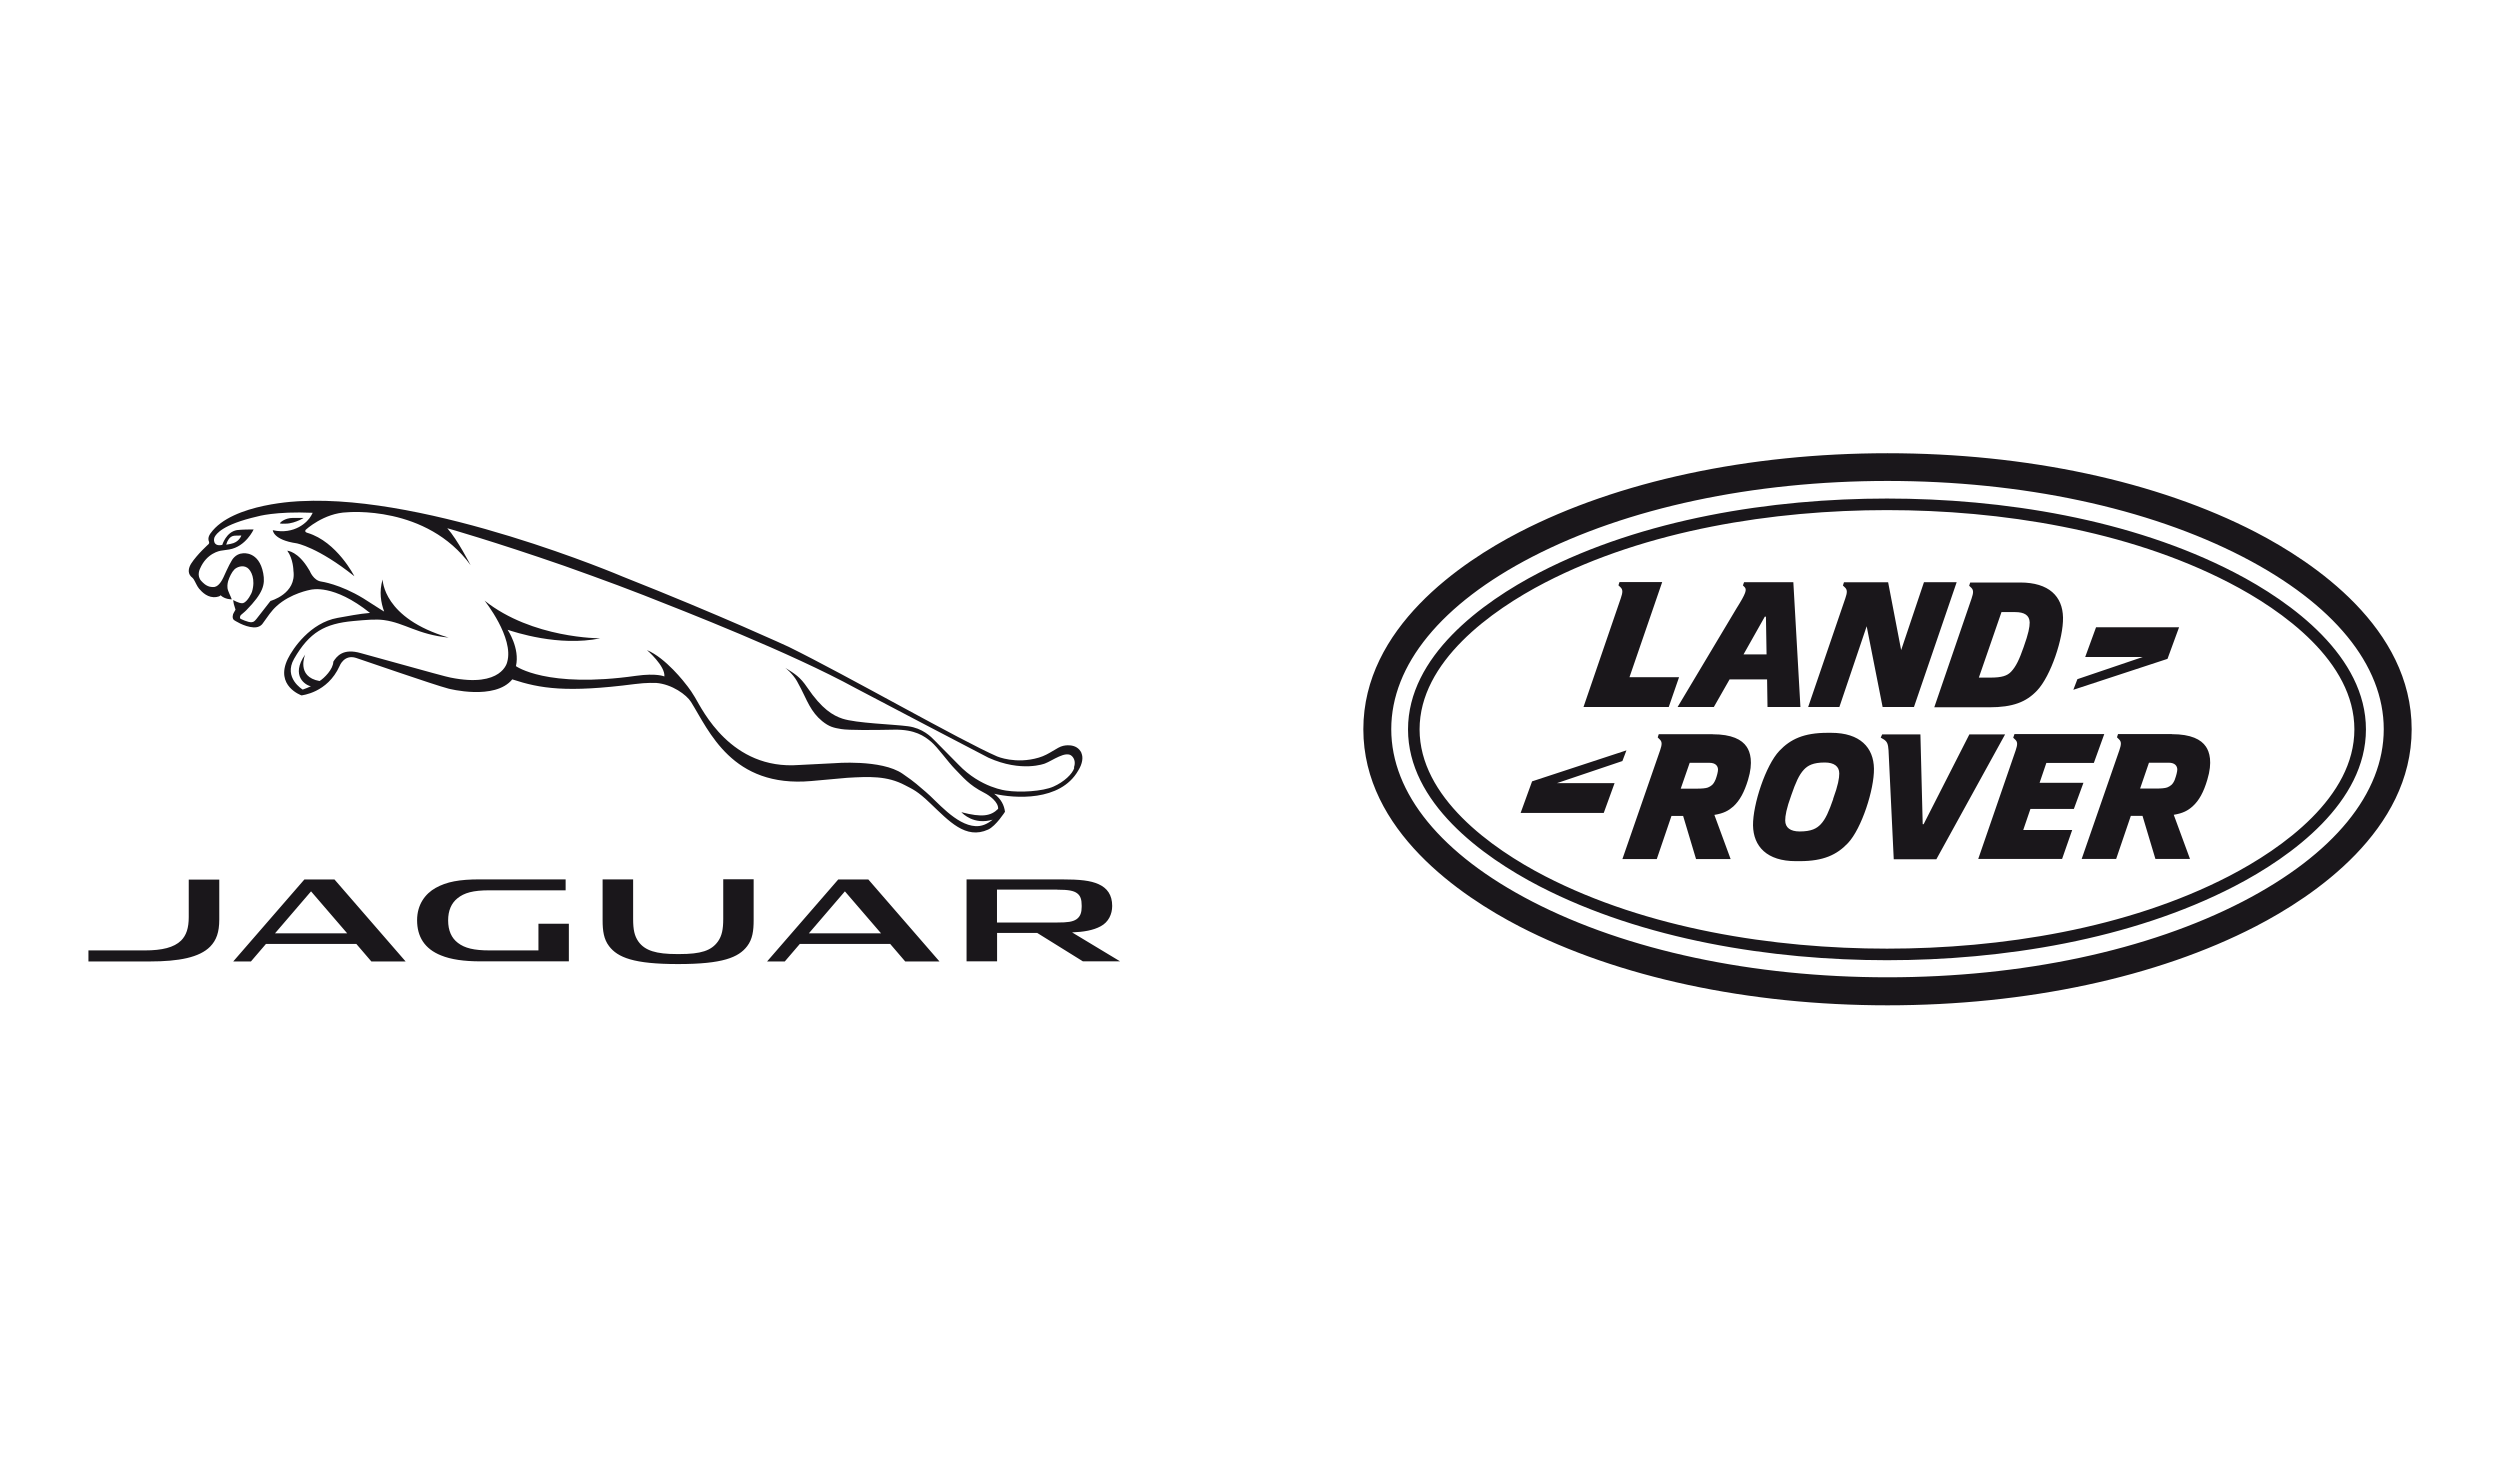
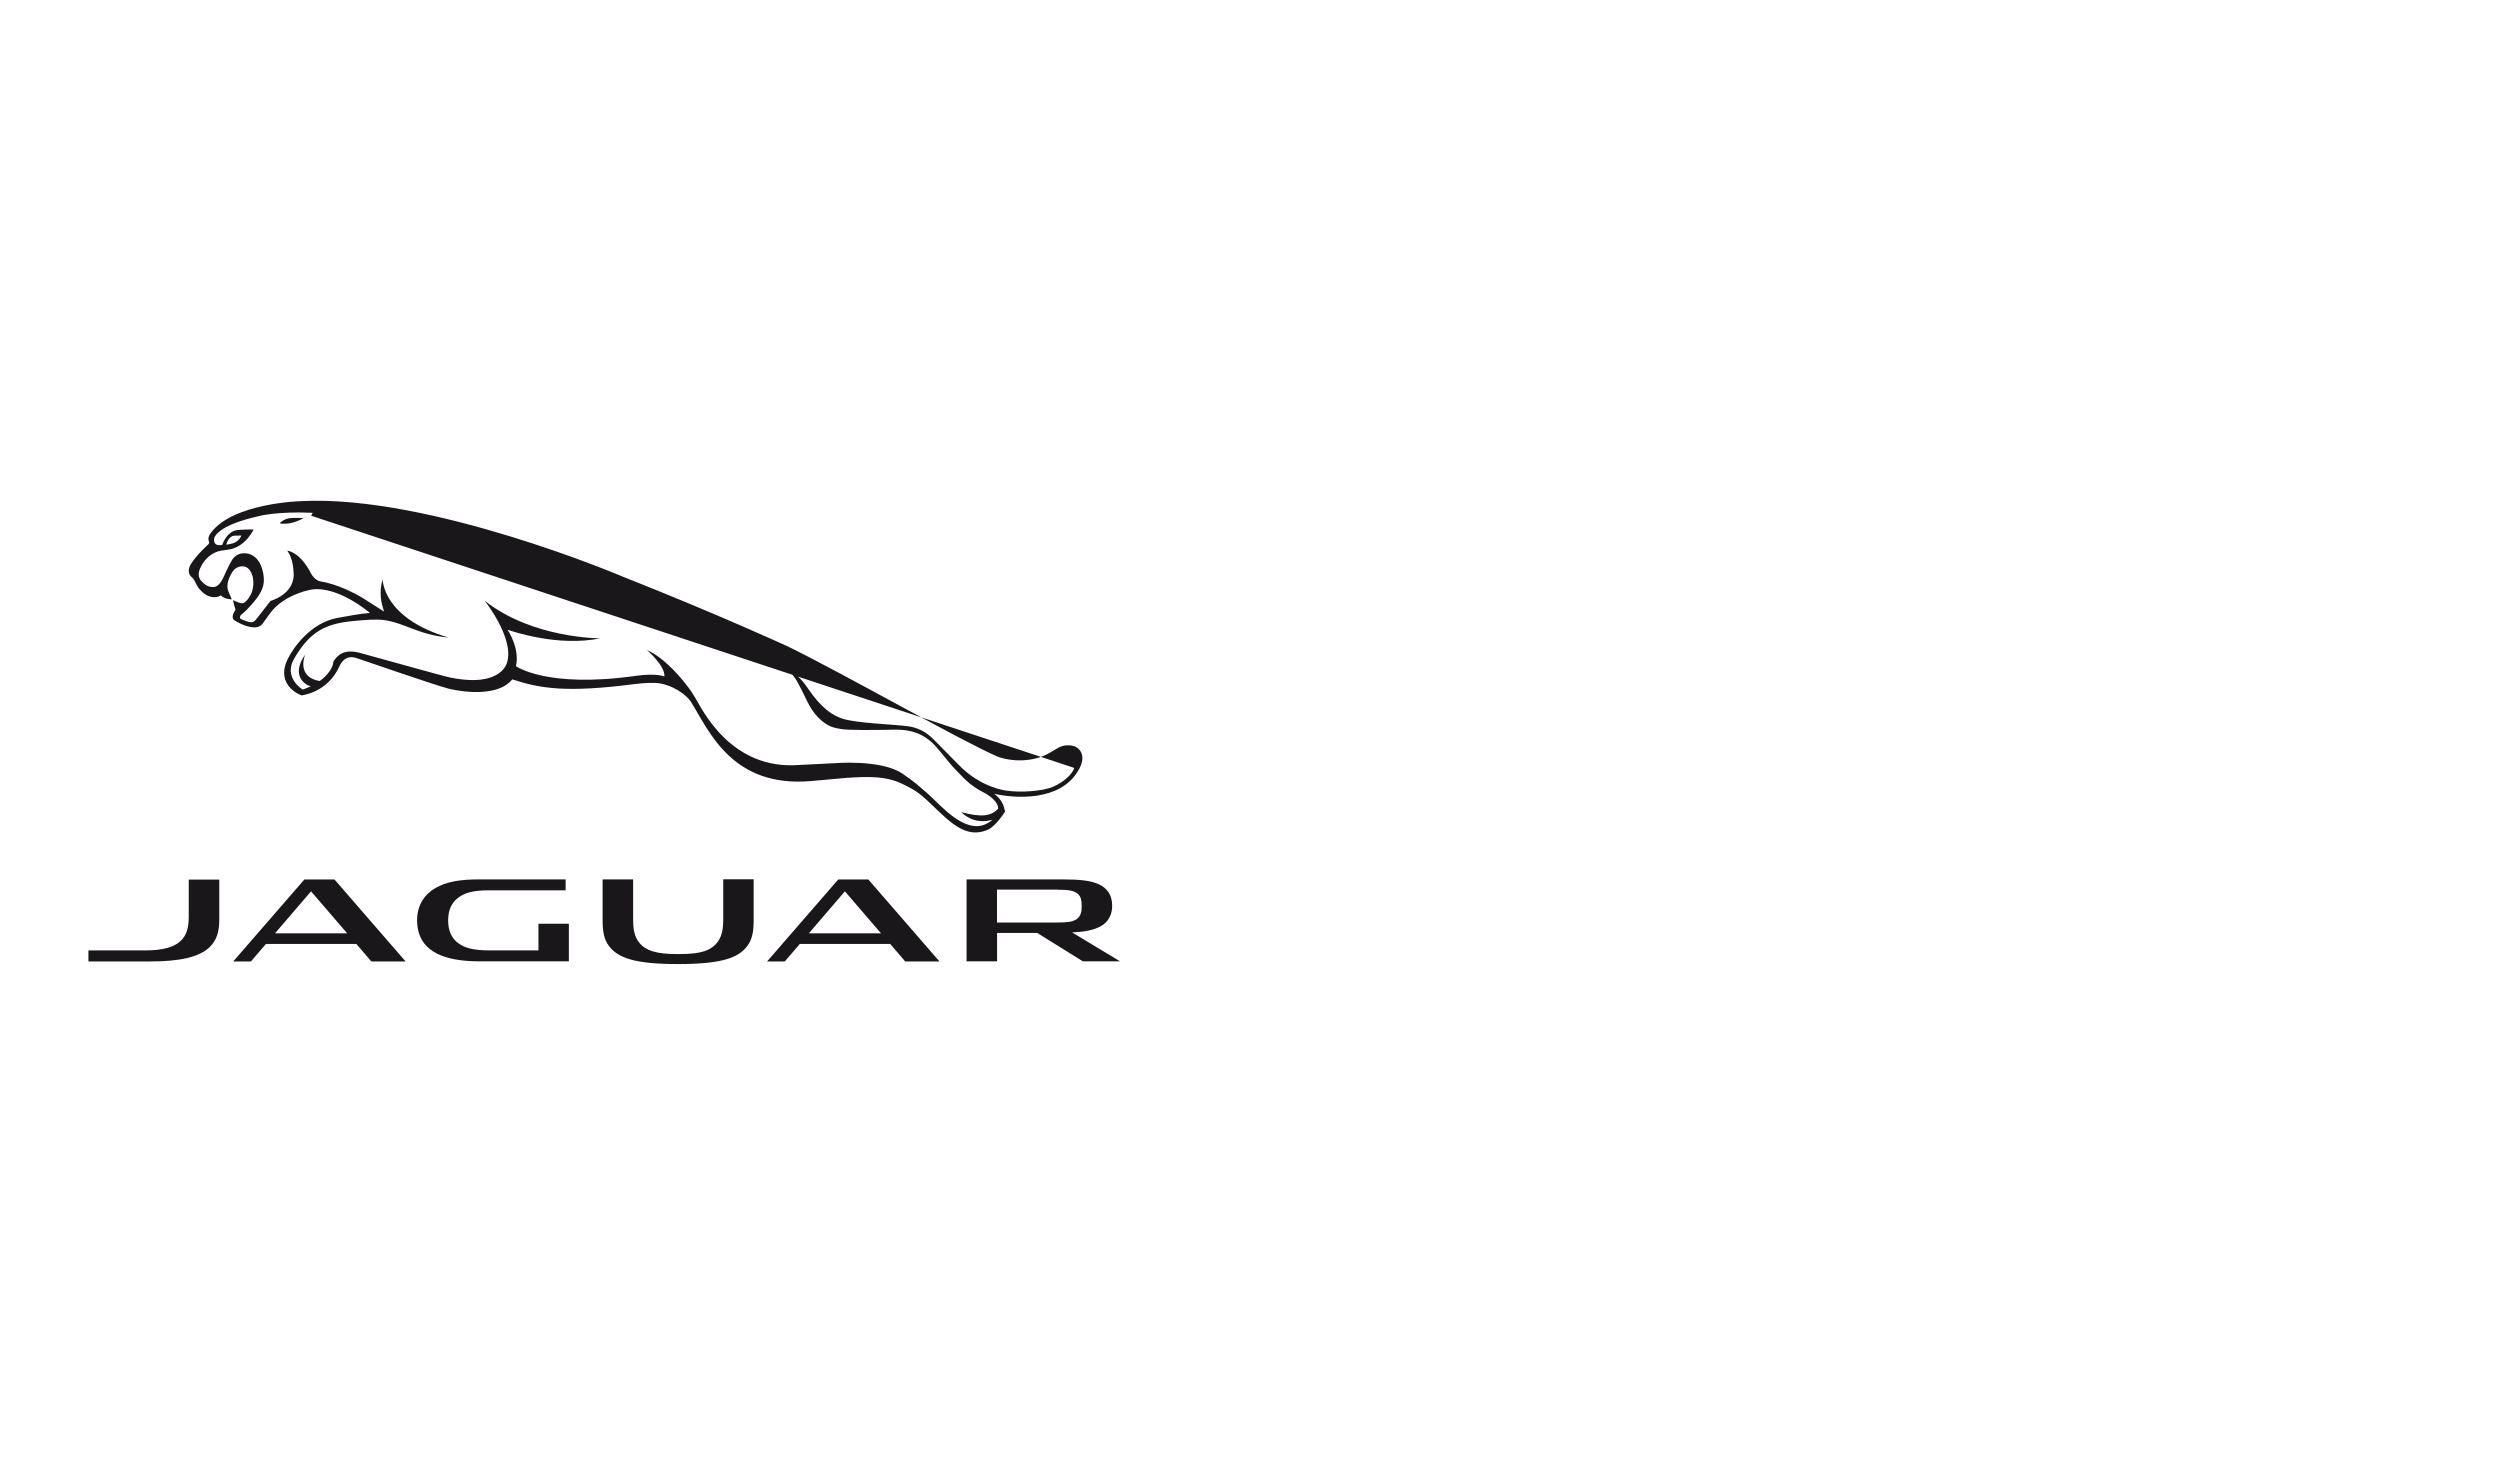
<svg xmlns="http://www.w3.org/2000/svg" id="Ebene_1" viewBox="0 0 240 140">
  <defs>
    <style>.cls-1{fill:#1a171b;}</style>
  </defs>
  <g>
-     <path class="cls-1" d="M27.15,50.27c.08,0,.18,0,.29,0,.46,0,.97-.18,1.32-.34,.24-.11,.4-.21,.38-.21-.32,0-.83,0-1.01,0-.82,0-1.26,.47-1.26,.51,0,.03,.11,.04,.29,.05m76.67,22.02c-.47-1.04-1.76-.7-1.76-.7-.61,.13-1.31,.83-2.34,1.13-2.22,.66-4-.11-4-.11-3.42-1.48-14.42-7.77-20.01-10.52,0,0-6.5-3.01-15.93-6.74,0,0-18.53-7.9-30.9-7.25,0,0-6.59,.17-8.67,3.08,0,0-.35,.4-.15,.83,0,0,.04,.12-.04,.21,0,0-1.11,.99-1.68,1.88-.2,.32-.39,.84-.01,1.24,0,0,.18,.14,.26,.27,.16,.26,.31,.65,.51,.89,.29,.34,.87,.94,1.69,.8,.37-.06,.37-.17,.37-.17,.41,.41,1.08,.4,1.08,.4-.08-.26-.37-.77-.41-1.08-.04-.34,.06-.67,.06-.67,.12-.39,.35-.87,.6-1.12,.22-.22,.79-.47,1.25-.16,.37,.26,.8,1.1,.44,2.31-.02,.09-.42,.95-.85,1.08,0,0-.04,.01-.12,.01-.29,0-.83-.3-.83-.3,0,0-.01,.08,.06,.39,.05,.18,.11,.37,.16,.53,0,0-.1,.19-.17,.3-.09,.12-.19,.54,.03,.7,0,0,.95,.65,1.88,.7,.64,.04,.88-.39,.88-.39,.47-.65,.82-1.2,1.32-1.65,1.35-1.24,3.25-1.57,3.25-1.57,.13-.02,2.2-.59,5.72,2.22-1.01,.08-2.2,.32-3.12,.48-2.61,.47-4.28,2.93-4.77,3.93-1.27,2.61,1.32,3.51,1.32,3.51,.02-.02,2.47-.22,3.65-2.82,0,0,.43-1.15,1.58-.78,.75,.24,7.39,2.56,8.88,2.95,0,0,4.44,1.16,6.12-.89,2.68,.88,5.19,1.3,11.76,.45,1.14-.15,2.04-.11,2.04-.11,1.54,.12,2.94,1.15,3.36,1.83,1.73,2.77,3.92,8.26,11.54,7.59l3.45-.31c2.1-.12,3.81-.21,5.55,.71,.76,.4,1.18,.54,2.46,1.77,1.76,1.67,3.37,3.47,5.52,2.49,.76-.35,1.62-1.71,1.62-1.71-.08-.62-.36-1.22-1.04-1.73,1.95,.46,6.35,.76,8.06-2.21,.44-.69,.49-1.31,.32-1.68m-.69,1.41c-.17,.58-.99,1.35-1.99,1.79-1.05,.47-3.25,.59-4.52,.39,0,0-2.46-.25-4.61-2.5-.68-.71-1.51-1.51-2.28-2.31-.34-.36-1.17-1.19-2.56-1.37-1.44-.19-4.97-.29-6.3-.73-.89-.3-1.96-.9-3.38-3-.68-1.01-1.17-1.29-2.1-1.88,0,0,.72,.57,1.12,1.28,.58,1.04,.88,1.8,1.2,2.35,.32,.56,.68,1.05,1.22,1.49,.67,.54,1.09,.64,1.83,.76,.7,.12,3.06,.1,5.09,.06,1.99-.03,2.88,.61,3.54,1.16,.61,.51,1.65,1.97,2.28,2.61,.76,.76,1.32,1.53,2.82,2.29,.52,.26,1.38,.91,1.33,1.54-.68,.68-1.52,.85-3.53,.32,.14,.14,1.2,1.25,3,.72-.54,.45-1.08,.65-1.64,.62-1.89-.1-3.74-2.43-4.78-3.29-.79-.65-.88-.82-2.22-1.74-2.03-1.41-6.6-1.01-6.6-1.01l-3.35,.17c-6.52,.49-9.26-5.28-9.98-6.49-.25-.42-.48-.76-.69-1.03-.33-.44-2.12-2.75-3.92-3.51,0,0,1.77,1.52,1.67,2.53,0,0-.73-.34-2.73-.06-8.59,1.22-11.52-.93-11.52-.93,.4-1.72-.8-3.49-.8-3.49,.66,.21,4.89,1.64,8.9,.82,0,0-6.53,.03-11.11-3.62,0,0,2.85,3.57,2.17,5.9,0,0-.47,2.49-5.43,1.49-.53-.11-1.15-.28-8.59-2.34-1.75-.52-2.35,.31-2.67,.81-.01,.73-.88,1.59-1.32,1.86-2.3-.41-1.38-2.55-1.38-2.55-1.45,2.07,.07,2.98,.55,3.05-.29,.14-.56,.24-.79,.32,0,0-1.88-1.12-.83-2.95,1.47-2.56,2.96-3.38,5.69-3.63,1.2-.11,2.19-.2,2.95-.09,1.99,.27,3.23,1.39,6.2,1.68-6.31-1.86-6.32-5.51-6.34-5.58,0,0,0,0,0,0-.35,1.21-.16,2.22,.15,3.08-.09-.03-1.47-.94-1.99-1.26-2.26-1.38-4.05-1.62-4.05-1.62-.75-.1-1.1-1.01-1.1-1.01-.03-.05-.05-.09-.08-.13-1.04-1.78-2.08-1.82-2.08-1.82,.58,.79,.59,1.92,.59,1.92,.31,2.22-2.2,2.9-2.2,2.9-1.54,1.95-1.46,1.99-1.8,2.04-.34,.05-1.09-.33-1.09-.33-.12-.18,.05-.36,.05-.36,.29-.23,.52-.46,.52-.46,1.63-1.66,1.82-2.47,1.62-3.55-.41-2.16-1.96-1.91-1.96-1.91-.73,.04-1.06,.69-1.06,.69-.26,.4-.8,1.62-.8,1.62-.34,.73-.68,.89-.86,.92-.08,.01-.22,.01-.27,0-.52-.02-.92-.5-.92-.5-.02-.02-.05-.05-.07-.07-.48-.51-.13-1.18-.13-1.18,.64-1.5,1.89-1.72,2.06-1.74,.18-.02,.75-.11,.75-.11,1.59-.27,2.34-1.92,2.34-1.92-1.07-.01-1.6,.06-1.6,.06-1.05,.18-1.41,1.43-1.41,1.42-.89,.2-.87-.56-.71-.8,.14-.22,.66-1.14,4.09-1.93,0,0,1.69-.51,5.3-.35l-.15,.28c-.32,.6-1.59,1.85-3.68,1.39,0,0,.02,.93,2.29,1.26,0,0,2.05,.37,5.54,3.16,0,0-1.67-3.31-4.49-4.16,0,0-.35-.07-.18-.3,0,0,1.74-1.62,3.99-1.68,0,0,7.62-.73,11.84,5.08,0,0-1.27-2.47-2.24-3.55,0,0,4.42,1.25,11.22,3.61,0,0,4.64,1.64,7.61,2.81,4.01,1.58,14.03,5.47,20.42,8.96,1.14,.62,12.7,6.65,12.7,6.65,3.2,1.44,5.42,.56,5.42,.56,.72-.27,2.03-1.28,2.6-.71,.29,.29,.33,.69,.19,1.08M21.71,52.3s.07-.2,.09-.25c.02-.05,.21-.57,.68-.62,0,0,.27-.02,.69-.02,0,0-.21,.66-1.02,.8,0,0-.32,.07-.45,.08" />
+     <path class="cls-1" d="M27.15,50.27c.08,0,.18,0,.29,0,.46,0,.97-.18,1.32-.34,.24-.11,.4-.21,.38-.21-.32,0-.83,0-1.01,0-.82,0-1.26,.47-1.26,.51,0,.03,.11,.04,.29,.05m76.67,22.02c-.47-1.04-1.76-.7-1.76-.7-.61,.13-1.31,.83-2.34,1.13-2.22,.66-4-.11-4-.11-3.42-1.48-14.42-7.77-20.01-10.52,0,0-6.5-3.01-15.93-6.74,0,0-18.53-7.9-30.9-7.25,0,0-6.59,.17-8.67,3.08,0,0-.35,.4-.15,.83,0,0,.04,.12-.04,.21,0,0-1.11,.99-1.68,1.88-.2,.32-.39,.84-.01,1.24,0,0,.18,.14,.26,.27,.16,.26,.31,.65,.51,.89,.29,.34,.87,.94,1.69,.8,.37-.06,.37-.17,.37-.17,.41,.41,1.08,.4,1.08,.4-.08-.26-.37-.77-.41-1.08-.04-.34,.06-.67,.06-.67,.12-.39,.35-.87,.6-1.12,.22-.22,.79-.47,1.25-.16,.37,.26,.8,1.1,.44,2.31-.02,.09-.42,.95-.85,1.08,0,0-.04,.01-.12,.01-.29,0-.83-.3-.83-.3,0,0-.01,.08,.06,.39,.05,.18,.11,.37,.16,.53,0,0-.1,.19-.17,.3-.09,.12-.19,.54,.03,.7,0,0,.95,.65,1.88,.7,.64,.04,.88-.39,.88-.39,.47-.65,.82-1.2,1.32-1.65,1.35-1.24,3.25-1.57,3.25-1.57,.13-.02,2.2-.59,5.72,2.22-1.01,.08-2.2,.32-3.12,.48-2.61,.47-4.28,2.93-4.77,3.93-1.27,2.61,1.32,3.51,1.32,3.51,.02-.02,2.47-.22,3.65-2.82,0,0,.43-1.15,1.58-.78,.75,.24,7.39,2.56,8.88,2.95,0,0,4.44,1.16,6.12-.89,2.68,.88,5.19,1.3,11.76,.45,1.14-.15,2.04-.11,2.04-.11,1.54,.12,2.94,1.15,3.36,1.83,1.73,2.77,3.92,8.26,11.54,7.59l3.45-.31c2.1-.12,3.81-.21,5.55,.71,.76,.4,1.18,.54,2.46,1.77,1.76,1.67,3.37,3.47,5.52,2.49,.76-.35,1.62-1.71,1.62-1.71-.08-.62-.36-1.22-1.04-1.73,1.95,.46,6.35,.76,8.06-2.21,.44-.69,.49-1.31,.32-1.68m-.69,1.41c-.17,.58-.99,1.35-1.99,1.79-1.05,.47-3.25,.59-4.52,.39,0,0-2.46-.25-4.61-2.5-.68-.71-1.51-1.51-2.28-2.31-.34-.36-1.17-1.19-2.56-1.37-1.44-.19-4.97-.29-6.3-.73-.89-.3-1.96-.9-3.38-3-.68-1.01-1.17-1.29-2.1-1.88,0,0,.72,.57,1.12,1.28,.58,1.04,.88,1.8,1.2,2.35,.32,.56,.68,1.05,1.22,1.49,.67,.54,1.09,.64,1.83,.76,.7,.12,3.06,.1,5.09,.06,1.99-.03,2.88,.61,3.54,1.16,.61,.51,1.65,1.97,2.28,2.61,.76,.76,1.32,1.53,2.82,2.29,.52,.26,1.38,.91,1.33,1.54-.68,.68-1.52,.85-3.53,.32,.14,.14,1.2,1.25,3,.72-.54,.45-1.08,.65-1.64,.62-1.89-.1-3.74-2.43-4.78-3.29-.79-.65-.88-.82-2.22-1.74-2.03-1.41-6.6-1.01-6.6-1.01l-3.35,.17c-6.52,.49-9.26-5.28-9.98-6.49-.25-.42-.48-.76-.69-1.03-.33-.44-2.12-2.75-3.92-3.51,0,0,1.77,1.52,1.67,2.53,0,0-.73-.34-2.73-.06-8.59,1.22-11.52-.93-11.52-.93,.4-1.72-.8-3.49-.8-3.49,.66,.21,4.89,1.64,8.9,.82,0,0-6.53,.03-11.11-3.62,0,0,2.85,3.57,2.17,5.9,0,0-.47,2.49-5.43,1.49-.53-.11-1.15-.28-8.59-2.34-1.75-.52-2.35,.31-2.67,.81-.01,.73-.88,1.59-1.32,1.86-2.3-.41-1.38-2.55-1.38-2.55-1.45,2.07,.07,2.98,.55,3.05-.29,.14-.56,.24-.79,.32,0,0-1.88-1.12-.83-2.95,1.47-2.56,2.96-3.38,5.69-3.63,1.2-.11,2.19-.2,2.95-.09,1.99,.27,3.23,1.39,6.2,1.68-6.31-1.86-6.32-5.51-6.34-5.58,0,0,0,0,0,0-.35,1.21-.16,2.22,.15,3.08-.09-.03-1.47-.94-1.99-1.26-2.26-1.38-4.05-1.62-4.05-1.62-.75-.1-1.1-1.01-1.1-1.01-.03-.05-.05-.09-.08-.13-1.04-1.78-2.08-1.82-2.08-1.82,.58,.79,.59,1.92,.59,1.92,.31,2.22-2.2,2.9-2.2,2.9-1.54,1.95-1.46,1.99-1.8,2.04-.34,.05-1.09-.33-1.09-.33-.12-.18,.05-.36,.05-.36,.29-.23,.52-.46,.52-.46,1.63-1.66,1.82-2.47,1.62-3.55-.41-2.16-1.96-1.91-1.96-1.91-.73,.04-1.06,.69-1.06,.69-.26,.4-.8,1.62-.8,1.62-.34,.73-.68,.89-.86,.92-.08,.01-.22,.01-.27,0-.52-.02-.92-.5-.92-.5-.02-.02-.05-.05-.07-.07-.48-.51-.13-1.18-.13-1.18,.64-1.5,1.89-1.72,2.06-1.74,.18-.02,.75-.11,.75-.11,1.59-.27,2.34-1.92,2.34-1.92-1.07-.01-1.6,.06-1.6,.06-1.05,.18-1.41,1.43-1.41,1.42-.89,.2-.87-.56-.71-.8,.14-.22,.66-1.14,4.09-1.93,0,0,1.69-.51,5.3-.35l-.15,.28M21.71,52.3s.07-.2,.09-.25c.02-.05,.21-.57,.68-.62,0,0,.27-.02,.69-.02,0,0-.21,.66-1.02,.8,0,0-.32,.07-.45,.08" />
    <path class="cls-1" d="M26.4,89.6h6.93l-3.47-4.03-3.46,4.03Zm7.81,1.02h-8.68l-1.44,1.68h-1.7l6.83-7.87h2.89l6.83,7.87h-3.29l-1.44-1.68Zm43.44-1.02h6.93l-3.47-4.03-3.46,4.03Zm7.81,1.02h-8.68l-1.44,1.68h-1.7l6.83-7.87h2.89l6.83,7.87h-3.29l-1.44-1.68Zm-64.41-6.19v3.84c0,1.24-.28,1.99-.87,2.6-1.03,1.05-3.01,1.43-5.8,1.43h-5.89v-1.06h5.42c1.66,0,2.79-.28,3.47-.94,.51-.51,.74-1.21,.74-2.26v-3.6h2.93Zm30.64,6.81v-2.56h2.92v3.61h-8.48c-1.59,0-2.84-.18-3.79-.57-1.58-.63-2.3-1.8-2.3-3.38,0-1.5,.78-2.54,1.78-3.1,1.06-.59,2.26-.82,4.25-.82h8.23v1.05h-7.32c-1.57,0-2.42,.24-3.07,.77-.58,.47-.89,1.17-.89,2.12,0,.97,.32,1.69,.94,2.16,.65,.5,1.53,.72,3.04,.72h4.68Zm51.23-1.73c1.1-.04,2.04-.2,2.75-.59,.75-.4,1.1-1.16,1.1-1.95,0-1.05-.47-1.72-1.33-2.1-.76-.33-1.7-.45-3.57-.45h-9.08v7.87h2.93v-2.73h3.85l4.39,2.73h3.57l-4.61-2.78Zm-1.43-4.1c1.1,0,1.59,.1,1.92,.35,.32,.24,.43,.6,.43,1.16v.15c0,.51-.12,.92-.5,1.18-.37,.25-.88,.31-1.82,.31h-5.81v-3.16h5.77Zm-29.14-.99v3.92c0,1.02-.11,1.82-.62,2.49-.83,1.09-2.36,1.72-6.62,1.72h-.04c-4.23,0-5.77-.63-6.6-1.72-.51-.67-.62-1.47-.62-2.49v-3.92h2.93v3.81c0,1.02,.13,1.62,.5,2.15,.63,.89,1.73,1.21,3.7,1.21h.25c2.06,0,3.06-.32,3.7-1.22,.37-.53,.5-1.15,.5-2.15v-3.81h2.93Z" />
  </g>
-   <path class="cls-1" d="M152.02,67.87h8.18s.99-2.86,.99-2.86h-4.76l3.14-9.13h-4.1l-.1,.31,.21,.2c.22,.22,.21,.48,.02,1.03l-3.58,10.44Zm9.03,0h3.48l1.51-2.65h3.6l.04,2.65h3.16l-.68-11.98h-4.73l-.11,.31,.15,.15c.25,.24,.15,.6-.77,2.06l-5.65,9.46Zm8.37-8.67h.11l.06,3.62h-2.21l2.04-3.62Zm47.11-8.12c-9.45-4.88-22-7.57-35.33-7.57s-25.88,2.69-35.33,7.57c-5.6,2.89-14.99,9.2-14.99,18.93s9.39,16.03,14.99,18.93c9.45,4.88,22,7.57,35.33,7.57s25.88-2.69,35.33-7.57c5.6-2.89,14.99-9.2,14.99-18.93s-9.39-16.03-14.99-18.93m-1.23,35.47c-9.08,4.69-21.19,7.27-34.1,7.27s-25.02-2.58-34.1-7.27c-8.73-4.51-13.54-10.39-13.54-16.55s4.81-12.04,13.54-16.55c9.08-4.69,21.19-7.28,34.1-7.28s25.02,2.59,34.1,7.28c8.73,4.51,13.54,10.39,13.54,16.55s-4.81,12.03-13.54,16.55m-41.73-18.68h3.01l2.62-7.75,1.53,7.75h3.01l4.1-11.98h-3.14s-2.19,6.52-2.19,6.52l-1.25-6.51h-4.24l-.1,.31,.21,.2c.22,.22,.21,.48,.02,1.03l-3.57,10.44Zm34.94,2.6h-5.18l-.1,.31,.21,.21c.22,.22,.21,.48,.02,1.03l-3.62,10.44h3.31l1.41-4.14h1.12l1.24,4.14h3.32l-1.56-4.24c.9-.15,1.36-.41,1.81-.81,.63-.57,1.06-1.37,1.41-2.55,.52-1.71,.21-2.68-.13-3.18-.46-.69-1.43-1.2-3.27-1.2m.29,4.35c-.21,.51-.44,.63-.73,.76-.2,.08-.62,.11-1.03,.11h-1.58l.85-2.48h1.91c.57,0,.8,.3,.81,.64,0,.21-.1,.61-.24,.98m-19.51-17.38l-3.58,10.44h5.28c2.26,0,3.55-.5,4.6-1.62,1.31-1.39,2.52-5.01,2.48-7-.04-2.03-1.35-3.36-4.11-3.36h-4.8l-.1,.31,.21,.2c.22,.22,.21,.48,.02,1.03m2.87,1.3h1.31c.89,0,1.38,.3,1.4,.99,0,.45-.11,1.06-.58,2.37-.41,1.18-.73,1.86-1.2,2.36-.37,.39-.87,.57-2.01,.57h-1.09l2.17-6.28Zm17.05,1.46h-7.97l-1.04,2.85h5.53l-6.28,2.13-.39,1.02,9.04-2.97,1.11-3.03Zm-20.13,10.28l-4.39,8.62h-.09l-.22-8.62h-3.67l-.14,.31,.32,.19c.3,.21,.39,.43,.43,1.03l.5,10.46h4.09l6.6-11.99h-3.41Zm-13.25-.15h-.38c-2.26,0-3.55,.61-4.61,1.73-1.32,1.39-2.55,5.16-2.53,7.15,.03,2.03,1.34,3.44,4.1,3.44h.4c2.26,0,3.55-.61,4.61-1.73,1.32-1.4,2.53-5.16,2.5-7.15-.03-2.03-1.34-3.44-4.1-3.44m.19,6.35c-.41,1.18-.73,1.94-1.21,2.44-.38,.39-.87,.68-2.01,.68-.89,0-1.39-.36-1.39-1.06,0-.44,.11-1.12,.59-2.44,.41-1.18,.73-1.93,1.21-2.44,.37-.39,.87-.68,2-.68,.89,0,1.39,.37,1.39,1.05,0,.45-.11,1.13-.59,2.44m23.11,.97l.92-2.51h-4.21l.65-1.91h4.56l1-2.77h-8.62l-.12,.35,.21,.2c.22,.22,.21,.47,.02,1.03l-3.59,10.41h8.05l.97-2.78h-4.7l.69-2.02h4.16Zm15.4-22.71c-9.92-5.13-22.27-7.09-33.34-7.09s-23.42,1.96-33.34,7.09c-5.57,2.88-12.64,8.07-12.64,15.07s7.07,12.19,12.64,15.07c9.92,5.12,22.27,7.09,33.34,7.09s23.42-1.96,33.34-7.09c5.57-2.88,12.64-8.08,12.64-15.07s-7.07-12.19-12.64-15.07m-.51,29.16c-9.77,5.05-21.92,6.96-32.83,6.96s-23.06-1.92-32.83-6.96c-5.17-2.67-12.04-7.6-12.04-14.09s6.87-11.41,12.04-14.09c9.77-5.05,21.92-6.96,32.83-6.96s23.06,1.91,32.83,6.96c5.17,2.67,12.04,7.59,12.04,14.09s-6.87,11.41-12.04,14.09m-49.56-13.63h-5.18l-.1,.31,.21,.21c.22,.22,.21,.48,.02,1.03l-3.62,10.44h3.3l1.41-4.14h1.12s1.24,4.14,1.24,4.14h3.32l-1.56-4.24c.91-.15,1.36-.41,1.82-.81,.62-.57,1.05-1.37,1.41-2.55,.52-1.71,.21-2.68-.13-3.18-.46-.69-1.43-1.2-3.27-1.2m.28,4.35c-.21,.51-.44,.63-.73,.76-.2,.08-.62,.11-1.03,.11h-1.58l.86-2.48h1.91c.57,0,.8,.3,.81,.64,0,.21-.1,.61-.24,.98m-8.57-2.81l-9.04,2.97-1.1,3.03h7.98l1.04-2.86h-5.53l6.28-2.12,.39-1.03Z" />
</svg>